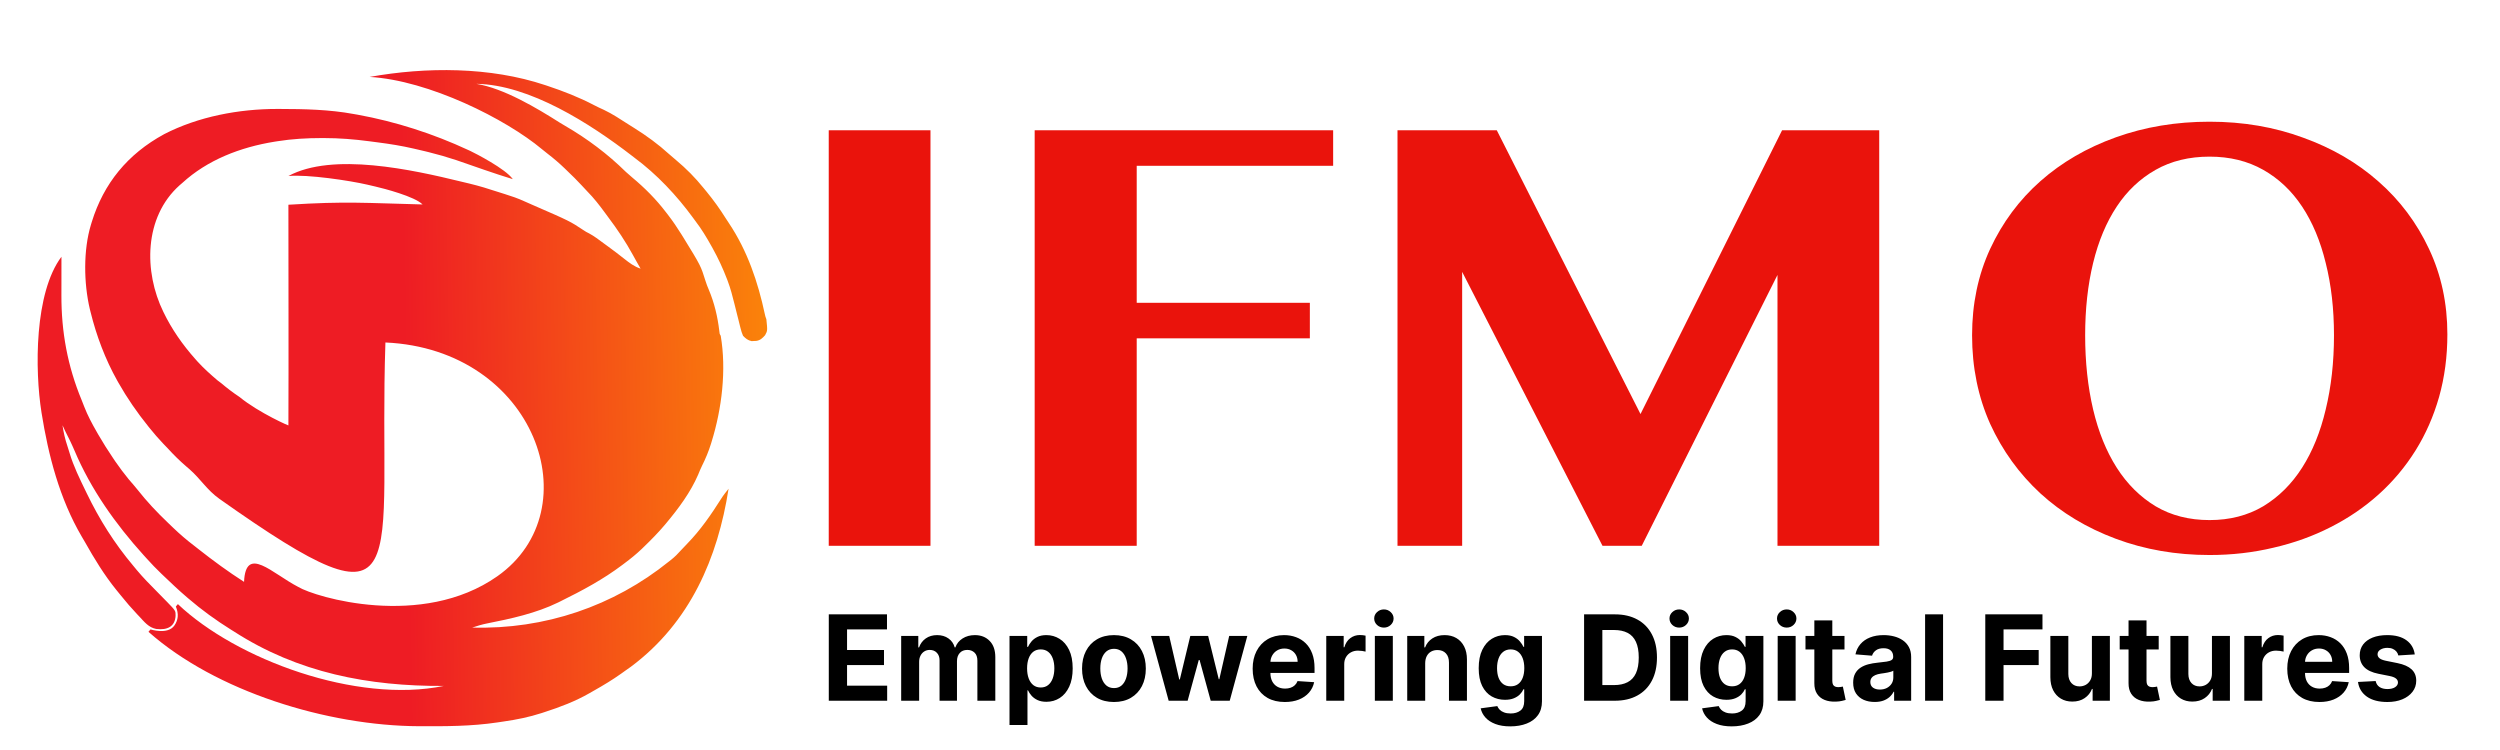
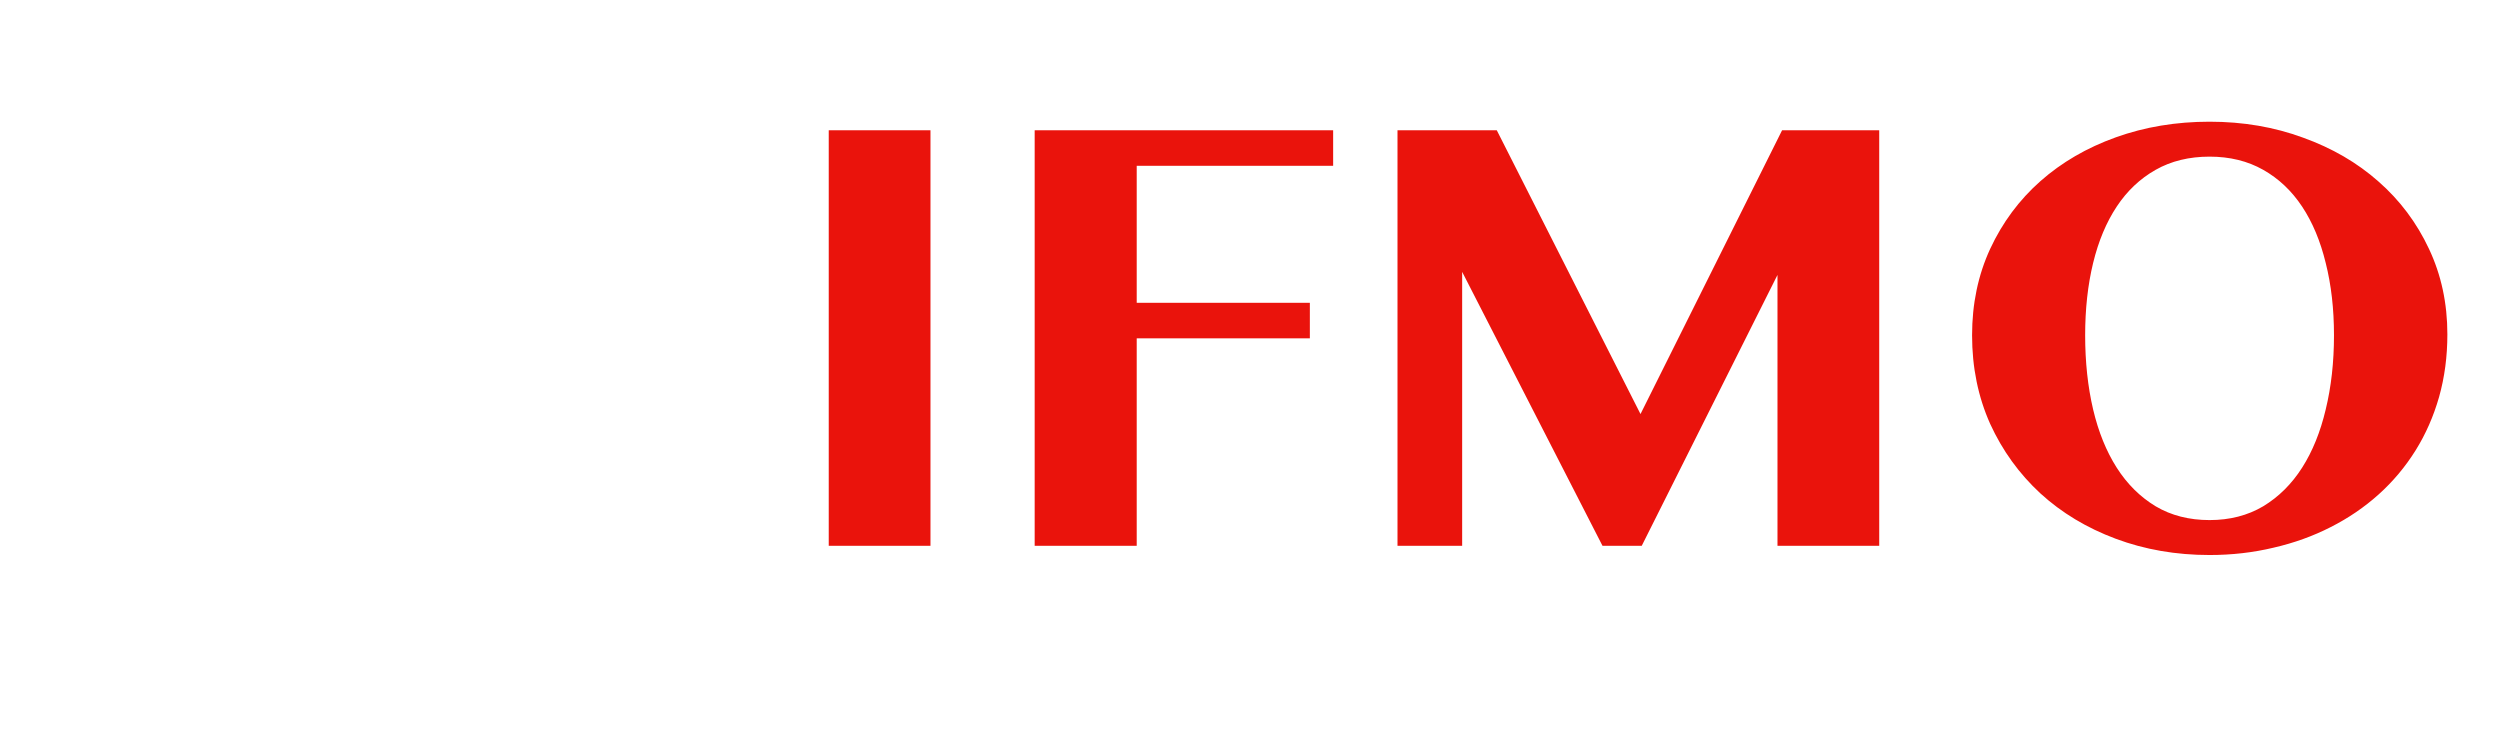
<svg xmlns="http://www.w3.org/2000/svg" width="3852" height="1156" viewBox="0 0 3852 1156" fill="none">
  <path d="M1276.92 200.741H1433.68V841.001H1276.92V200.741ZM2054.11 200.741V255.512H1751.45V466.572H2018.22V521.343H1751.45V841.001H1594.22V200.741H2054.11ZM2153.26 200.741H2306.25L2527.69 637.969L2745.83 200.741H2895.51V841.001H2738.75V423.604L2529.58 841.001H2469.14L2252.89 418.883V841.001H2153.26V200.741ZM3404.51 855.166C3352.89 855.166 3304.72 846.824 3260.03 830.141C3215.33 813.458 3176.61 790.164 3143.87 760.26C3111.14 730.041 3085.32 694.314 3066.44 653.078C3047.86 611.527 3038.58 566.042 3038.58 516.621C3038.58 468.145 3047.86 423.762 3066.44 383.47C3085.32 342.864 3111.14 308.081 3143.87 279.121C3176.61 250.161 3215.33 227.655 3260.03 211.601C3304.72 195.547 3352.89 187.52 3404.51 187.52C3456.13 187.52 3504.14 195.705 3548.52 212.073C3593.22 228.127 3631.94 250.633 3664.67 279.593C3697.73 308.553 3723.69 343.178 3742.58 383.47C3761.47 423.447 3770.91 467.359 3770.91 515.205C3770.91 549.201 3766.66 581.308 3758.16 611.527C3749.66 641.431 3737.54 668.974 3721.81 694.157C3706.07 719.339 3687.18 741.845 3665.15 761.677C3643.11 781.508 3618.4 798.348 3591.02 812.199C3563.94 826.049 3534.67 836.594 3503.19 843.834C3471.71 851.388 3438.82 855.166 3404.51 855.166ZM3404.51 801.339C3435.67 801.339 3463.22 794.256 3487.14 780.091C3511.06 765.611 3531.05 745.78 3547.1 720.598C3563.16 695.416 3575.28 665.512 3583.46 630.886C3591.96 595.946 3596.21 557.857 3596.21 516.621C3596.21 476.015 3591.96 438.871 3583.46 405.19C3575.28 371.508 3563.16 342.549 3547.1 318.311C3531.05 294.073 3511.06 275.186 3487.14 261.651C3463.22 248.115 3435.67 241.347 3404.51 241.347C3373.03 241.347 3345.33 248.115 3321.41 261.651C3297.48 275.186 3277.5 294.073 3261.44 318.311C3245.39 342.549 3233.27 371.508 3225.08 405.19C3216.9 438.871 3212.81 476.015 3212.81 516.621C3212.81 557.857 3216.9 595.946 3225.08 630.886C3233.27 665.512 3245.39 695.416 3261.44 720.598C3277.5 745.78 3297.48 765.611 3321.41 780.091C3345.33 794.256 3373.03 801.339 3404.51 801.339Z" fill="#EA130C" />
-   <path d="M1277 1079.69V946.603H1366.68V969.803H1305.14V1001.52H1362.06V1024.72H1305.14V1056.49H1366.94V1079.69H1277ZM1388.53 1079.69V979.876H1414.91V997.487H1416.08C1418.16 991.638 1421.63 987.024 1426.48 983.645C1431.33 980.265 1437.14 978.576 1443.9 978.576C1450.74 978.576 1456.57 980.287 1461.38 983.71C1466.19 987.089 1469.39 991.681 1471 997.487H1472.04C1474.07 991.768 1477.75 987.197 1483.08 983.775C1488.46 980.309 1494.8 978.576 1502.12 978.576C1511.44 978.576 1519 981.544 1524.8 987.479C1530.65 993.371 1533.58 1001.73 1533.58 1012.56V1079.69H1505.96V1018.02C1505.96 1012.48 1504.49 1008.32 1501.54 1005.54C1498.59 1002.77 1494.91 1001.39 1490.49 1001.39C1485.47 1001.39 1481.55 1002.99 1478.73 1006.19C1475.91 1009.36 1474.51 1013.54 1474.51 1018.74V1079.69H1447.67V1017.44C1447.67 1012.54 1446.26 1008.64 1443.44 1005.74C1440.67 1002.84 1437.01 1001.39 1432.46 1001.39C1429.38 1001.39 1426.61 1002.17 1424.14 1003.72C1421.72 1005.24 1419.79 1007.39 1418.36 1010.16C1416.93 1012.89 1416.21 1016.09 1416.21 1019.78V1079.69H1388.53ZM1555.45 1117.12V979.876H1582.74V996.642H1583.97C1585.19 993.956 1586.94 991.226 1589.24 988.454C1591.58 985.638 1594.61 983.298 1598.34 981.435C1602.11 979.529 1606.78 978.576 1612.37 978.576C1619.65 978.576 1626.37 980.482 1632.52 984.295C1638.67 988.064 1643.59 993.761 1647.27 1001.39C1650.95 1008.97 1652.79 1018.48 1652.79 1029.91C1652.79 1041.05 1651 1050.45 1647.4 1058.12C1643.85 1065.74 1639 1071.53 1632.84 1075.47C1626.73 1079.37 1619.89 1081.32 1612.31 1081.32C1606.94 1081.32 1602.37 1080.43 1598.6 1078.65C1594.87 1076.88 1591.82 1074.65 1589.43 1071.96C1587.05 1069.23 1585.23 1066.48 1583.97 1063.71H1583.13V1117.12H1555.45ZM1582.54 1029.78C1582.54 1035.72 1583.37 1040.9 1585.01 1045.32C1586.66 1049.73 1589.04 1053.18 1592.16 1055.65C1595.28 1058.07 1599.07 1059.29 1603.53 1059.29C1608.04 1059.29 1611.85 1058.05 1614.97 1055.58C1618.09 1053.07 1620.45 1049.6 1622.06 1045.19C1623.7 1040.72 1624.53 1035.59 1624.53 1029.78C1624.53 1024.02 1623.72 1018.95 1622.12 1014.58C1620.52 1010.2 1618.16 1006.78 1615.04 1004.31C1611.92 1001.84 1608.08 1000.61 1603.53 1000.61C1599.03 1000.61 1595.22 1001.8 1592.1 1004.18C1589.02 1006.56 1586.66 1009.94 1585.01 1014.32C1583.37 1018.69 1582.54 1023.85 1582.54 1029.78ZM1716.35 1081.64C1706.26 1081.64 1697.53 1079.5 1690.16 1075.21C1682.84 1070.88 1677.19 1064.85 1673.2 1057.14C1669.21 1049.39 1667.22 1040.4 1667.22 1030.17C1667.22 1019.86 1669.21 1010.85 1673.2 1003.14C1677.19 995.386 1682.84 989.363 1690.16 985.074C1697.53 980.742 1706.26 978.576 1716.35 978.576C1726.44 978.576 1735.15 980.742 1742.47 985.074C1749.84 989.363 1755.51 995.386 1759.5 1003.14C1763.49 1010.85 1765.48 1019.86 1765.48 1030.17C1765.48 1040.4 1763.49 1049.39 1759.5 1057.14C1755.51 1064.85 1749.84 1070.88 1742.47 1075.21C1735.15 1079.5 1726.44 1081.64 1716.35 1081.64ZM1716.48 1060.2C1721.07 1060.2 1724.91 1058.9 1727.98 1056.3C1731.06 1053.66 1733.38 1050.06 1734.94 1045.51C1736.54 1040.96 1737.34 1035.78 1737.34 1029.98C1737.34 1024.17 1736.54 1019 1734.94 1014.45C1733.38 1009.9 1731.06 1006.3 1727.98 1003.66C1724.91 1001.02 1721.07 999.696 1716.48 999.696C1711.84 999.696 1707.95 1001.02 1704.78 1003.66C1701.66 1006.3 1699.3 1009.9 1697.7 1014.45C1696.14 1019 1695.36 1024.17 1695.36 1029.98C1695.36 1035.78 1696.14 1040.96 1697.7 1045.51C1699.3 1050.06 1701.66 1053.66 1704.78 1056.3C1707.95 1058.9 1711.84 1060.2 1716.48 1060.2ZM1800.67 1079.69L1773.51 979.876H1801.51L1816.98 1046.94H1817.89L1834.01 979.876H1861.5L1877.87 1046.55H1878.72L1893.92 979.876H1921.87L1894.77 1079.69H1865.46L1848.3 1016.92H1847.07L1829.91 1079.69H1800.67ZM1979.62 1081.64C1969.36 1081.64 1960.52 1079.56 1953.11 1075.4C1945.74 1071.2 1940.07 1065.27 1936.08 1057.6C1932.1 1049.89 1930.1 1040.77 1930.1 1030.24C1930.1 1019.97 1932.1 1010.96 1936.08 1003.2C1940.07 995.451 1945.68 989.407 1952.91 985.074C1960.19 980.742 1968.73 978.576 1978.52 978.576C1985.1 978.576 1991.23 979.637 1996.91 981.76C2002.63 983.84 2007.61 986.981 2011.86 991.183C2016.15 995.386 2019.48 1000.67 2021.86 1007.04C2024.25 1013.36 2025.44 1020.77 2025.44 1029.26V1036.87H1941.15V1019.71H1999.38C1999.38 1015.73 1998.51 1012.19 1996.78 1009.12C1995.05 1006.04 1992.64 1003.64 1989.57 1001.91C1986.53 1000.13 1983 999.241 1978.97 999.241C1974.77 999.241 1971.05 1000.22 1967.8 1002.17C1964.59 1004.07 1962.08 1006.65 1960.26 1009.9C1958.44 1013.1 1957.51 1016.68 1957.46 1020.62V1036.93C1957.46 1041.87 1958.37 1046.14 1960.19 1049.73C1962.06 1053.33 1964.68 1056.1 1968.06 1058.05C1971.44 1060 1975.44 1060.98 1980.08 1060.98C1983.15 1060.98 1985.97 1060.54 1988.53 1059.68C1991.08 1058.81 1993.27 1057.51 1995.09 1055.78C1996.91 1054.05 1998.3 1051.92 1999.25 1049.41L2024.85 1051.1C2023.55 1057.25 2020.89 1062.62 2016.86 1067.22C2012.87 1071.76 2007.72 1075.32 2001.39 1077.87C1995.11 1080.39 1987.86 1081.64 1979.62 1081.64ZM2043.5 1079.69V979.876H2070.34V997.292H2071.38C2073.2 991.096 2076.26 986.417 2080.55 983.255C2084.84 980.049 2089.77 978.446 2095.36 978.446C2096.75 978.446 2098.24 978.533 2099.85 978.706C2101.45 978.879 2102.86 979.117 2104.07 979.421V1003.98C2102.77 1003.59 2100.97 1003.25 2098.68 1002.95C2096.38 1002.64 2094.28 1002.49 2092.37 1002.49C2088.3 1002.49 2084.66 1003.38 2081.46 1005.15C2078.29 1006.89 2075.78 1009.31 2073.92 1012.43C2072.1 1015.55 2071.19 1019.15 2071.19 1023.22V1079.69H2043.5ZM2118.38 1079.69V979.876H2146.07V1079.69H2118.38ZM2132.29 967.008C2128.18 967.008 2124.65 965.644 2121.7 962.914C2118.8 960.142 2117.35 956.827 2117.35 952.971C2117.35 949.159 2118.8 945.888 2121.7 943.159C2124.65 940.386 2128.18 939 2132.29 939C2136.41 939 2139.92 940.386 2142.82 943.159C2145.77 945.888 2147.24 949.159 2147.24 952.971C2147.24 956.827 2145.77 960.142 2142.82 962.914C2139.92 965.644 2136.41 967.008 2132.29 967.008ZM2195.93 1021.99V1079.69H2168.25V979.876H2194.63V997.487H2195.8C2198.01 991.681 2201.71 987.089 2206.91 983.71C2212.11 980.287 2218.41 978.576 2225.82 978.576C2232.75 978.576 2238.8 980.092 2243.95 983.125C2249.11 986.158 2253.12 990.49 2255.98 996.122C2258.84 1001.71 2260.27 1008.38 2260.27 1016.14V1079.69H2232.58V1021.08C2232.62 1014.97 2231.06 1010.2 2227.9 1006.78C2224.74 1003.31 2220.39 1001.58 2214.84 1001.58C2211.11 1001.58 2207.82 1002.38 2204.96 1003.98C2202.15 1005.59 2199.94 1007.93 2198.33 1011C2196.77 1014.04 2195.97 1017.7 2195.93 1021.99ZM2327.05 1119.2C2318.09 1119.2 2310.4 1117.97 2303.98 1115.5C2297.62 1113.07 2292.55 1109.76 2288.78 1105.56C2285.01 1101.36 2282.56 1096.63 2281.43 1091.39L2307.04 1087.95C2307.82 1089.94 2309.05 1091.8 2310.74 1093.54C2312.43 1095.27 2314.66 1096.65 2317.44 1097.69C2320.25 1098.78 2323.67 1099.32 2327.7 1099.32C2333.73 1099.32 2338.69 1097.85 2342.59 1094.9C2346.53 1092 2348.5 1087.12 2348.5 1080.28V1062.02H2347.33C2346.12 1064.79 2344.3 1067.41 2341.87 1069.88C2339.44 1072.35 2336.33 1074.36 2332.51 1075.92C2328.7 1077.48 2324.15 1078.26 2318.87 1078.26C2311.37 1078.26 2304.55 1076.53 2298.4 1073.06C2292.29 1069.56 2287.41 1064.2 2283.77 1057.01C2280.18 1049.78 2278.38 1040.64 2278.38 1029.59C2278.38 1018.28 2280.22 1008.84 2283.9 1001.26C2287.59 993.674 2292.48 987.999 2298.59 984.23C2304.74 980.46 2311.48 978.576 2318.8 978.576C2324.39 978.576 2329.07 979.529 2332.84 981.435C2336.61 983.298 2339.64 985.638 2341.94 988.454C2344.28 991.226 2346.07 993.956 2347.33 996.642H2348.37V979.876H2375.86V1080.67C2375.86 1089.16 2373.78 1096.26 2369.62 1101.98C2365.46 1107.7 2359.7 1111.99 2352.33 1114.85C2345.01 1117.75 2336.59 1119.2 2327.05 1119.2ZM2327.64 1057.47C2332.1 1057.47 2335.87 1056.36 2338.95 1054.15C2342.07 1051.9 2344.45 1048.7 2346.1 1044.54C2347.78 1040.33 2348.63 1035.31 2348.63 1029.46C2348.63 1023.61 2347.81 1018.54 2346.16 1014.25C2344.51 1009.92 2342.13 1006.56 2339.01 1004.18C2335.89 1001.8 2332.1 1000.61 2327.64 1000.61C2323.09 1000.61 2319.26 1001.84 2316.14 1004.31C2313.02 1006.74 2310.66 1010.12 2309.05 1014.45C2307.45 1018.78 2306.65 1023.78 2306.65 1029.46C2306.65 1035.22 2307.45 1040.2 2309.05 1044.41C2310.7 1048.57 2313.06 1051.79 2316.14 1054.09C2319.26 1056.34 2323.09 1057.47 2327.64 1057.47ZM2487.94 1079.69H2440.76V946.603H2488.33C2501.72 946.603 2513.24 949.267 2522.91 954.596C2532.57 959.882 2540 967.485 2545.2 977.406C2550.44 987.327 2553.06 999.198 2553.06 1013.02C2553.06 1026.88 2550.44 1038.8 2545.2 1048.76C2540 1058.72 2532.52 1066.37 2522.78 1071.7C2513.07 1077.03 2501.46 1079.69 2487.94 1079.69ZM2468.9 1055.58H2486.77C2495.09 1055.58 2502.09 1054.11 2507.76 1051.16C2513.48 1048.18 2517.77 1043.56 2520.63 1037.32C2523.53 1031.04 2524.98 1022.94 2524.98 1013.02C2524.98 1003.18 2523.53 995.147 2520.63 988.909C2517.77 982.67 2513.5 978.078 2507.83 975.132C2502.15 972.186 2495.16 970.713 2486.84 970.713H2468.9V1055.58ZM2573.38 1079.69V979.876H2601.07V1079.69H2573.38ZM2587.29 967.008C2583.17 967.008 2579.64 965.644 2576.7 962.914C2573.79 960.142 2572.34 956.827 2572.34 952.971C2572.34 949.159 2573.79 945.888 2576.7 943.159C2579.64 940.386 2583.17 939 2587.29 939C2591.41 939 2594.91 940.386 2597.82 943.159C2600.76 945.888 2602.24 949.159 2602.24 952.971C2602.24 956.827 2600.76 960.142 2597.82 962.914C2594.91 965.644 2591.41 967.008 2587.29 967.008ZM2668.21 1119.2C2659.25 1119.2 2651.56 1117.97 2645.14 1115.5C2638.77 1113.07 2633.71 1109.76 2629.94 1105.56C2626.17 1101.36 2623.72 1096.63 2622.59 1091.39L2648.2 1087.95C2648.98 1089.94 2650.21 1091.8 2651.9 1093.54C2653.59 1095.27 2655.82 1096.65 2658.6 1097.69C2661.41 1098.78 2664.83 1099.32 2668.86 1099.32C2674.89 1099.32 2679.85 1097.85 2683.74 1094.9C2687.69 1092 2689.66 1087.12 2689.66 1080.28V1062.02H2688.49C2687.28 1064.79 2685.46 1067.41 2683.03 1069.88C2680.6 1072.35 2677.48 1074.36 2673.67 1075.92C2669.86 1077.48 2665.31 1078.26 2660.03 1078.26C2652.53 1078.26 2645.71 1076.53 2639.55 1073.06C2633.45 1069.56 2628.57 1064.2 2624.93 1057.01C2621.34 1049.78 2619.54 1040.64 2619.54 1029.59C2619.54 1018.28 2621.38 1008.84 2625.06 1001.26C2628.75 993.674 2633.64 987.999 2639.75 984.23C2645.9 980.46 2652.64 978.576 2659.96 978.576C2665.55 978.576 2670.23 979.529 2674 981.435C2677.77 983.298 2680.8 985.638 2683.1 988.454C2685.43 991.226 2687.23 993.956 2688.49 996.642H2689.53V979.876H2717.02V1080.67C2717.02 1089.16 2714.94 1096.26 2710.78 1101.98C2706.62 1107.7 2700.86 1111.99 2693.49 1114.85C2686.17 1117.75 2677.74 1119.2 2668.21 1119.2ZM2668.8 1057.47C2673.26 1057.47 2677.03 1056.36 2680.11 1054.15C2683.23 1051.9 2685.61 1048.7 2687.25 1044.54C2688.94 1040.33 2689.79 1035.31 2689.79 1029.46C2689.79 1023.61 2688.97 1018.54 2687.32 1014.25C2685.67 1009.92 2683.29 1006.56 2680.17 1004.18C2677.05 1001.8 2673.26 1000.61 2668.8 1000.61C2664.25 1000.61 2660.42 1001.84 2657.3 1004.31C2654.18 1006.74 2651.82 1010.12 2650.21 1014.45C2648.61 1018.78 2647.81 1023.78 2647.81 1029.46C2647.81 1035.22 2648.61 1040.2 2650.21 1044.41C2651.86 1048.57 2654.22 1051.79 2657.3 1054.09C2660.42 1056.34 2664.25 1057.47 2668.8 1057.47ZM2739.05 1079.69V979.876H2766.73V1079.69H2739.05ZM2752.95 967.008C2748.84 967.008 2745.31 965.644 2742.36 962.914C2739.46 960.142 2738.01 956.827 2738.01 952.971C2738.01 949.159 2739.46 945.888 2742.36 943.159C2745.31 940.386 2748.84 939 2752.95 939C2757.07 939 2760.58 940.386 2763.48 943.159C2766.43 945.888 2767.9 949.159 2767.9 952.971C2767.9 956.827 2766.43 960.142 2763.48 962.914C2760.58 965.644 2757.07 967.008 2752.95 967.008ZM2842 979.876V1000.67H2781.89V979.876H2842ZM2795.54 955.961H2823.22V1049.02C2823.22 1051.58 2823.61 1053.57 2824.39 1055C2825.17 1056.39 2826.25 1057.36 2827.64 1057.92C2829.07 1058.49 2830.72 1058.77 2832.58 1058.77C2833.88 1058.77 2835.18 1058.66 2836.48 1058.44C2837.78 1058.18 2838.77 1057.99 2839.47 1057.86L2843.82 1078.46C2842.43 1078.89 2840.49 1079.39 2837.97 1079.95C2835.46 1080.56 2832.41 1080.93 2828.81 1081.06C2822.14 1081.32 2816.29 1080.43 2811.26 1078.39C2806.28 1076.36 2802.4 1073.19 2799.63 1068.91C2796.86 1064.62 2795.49 1059.2 2795.54 1052.66V955.961ZM2888.5 1081.58C2882.13 1081.58 2876.45 1080.47 2871.47 1078.26C2866.49 1076.01 2862.55 1072.7 2859.65 1068.32C2856.79 1063.9 2855.36 1058.4 2855.36 1051.81C2855.36 1046.27 2856.37 1041.61 2858.41 1037.84C2860.45 1034.07 2863.22 1031.04 2866.73 1028.74C2870.24 1026.45 2874.22 1024.72 2878.69 1023.55C2883.19 1022.38 2887.91 1021.55 2892.85 1021.08C2898.66 1020.47 2903.34 1019.91 2906.89 1019.39C2910.44 1018.82 2913.02 1018 2914.62 1016.92C2916.23 1015.83 2917.03 1014.23 2917.03 1012.11V1011.72C2917.03 1007.6 2915.73 1004.42 2913.13 1002.17C2910.57 999.913 2906.93 998.786 2902.21 998.786C2897.23 998.786 2893.26 999.891 2890.32 1002.1C2887.37 1004.27 2885.42 1007 2884.47 1010.29L2858.87 1008.21C2860.17 1002.14 2862.72 996.902 2866.53 992.483C2870.35 988.02 2875.26 984.598 2881.29 982.215C2887.35 979.789 2894.37 978.576 2902.34 978.576C2907.89 978.576 2913.19 979.226 2918.26 980.525C2923.37 981.825 2927.9 983.84 2931.84 986.569C2935.83 989.299 2938.97 992.808 2941.27 997.097C2943.56 1001.34 2944.71 1006.43 2944.71 1012.37V1079.69H2918.46V1065.85H2917.68C2916.07 1068.97 2913.93 1071.72 2911.24 1074.1C2908.56 1076.44 2905.33 1078.29 2901.56 1079.63C2897.79 1080.93 2893.44 1081.58 2888.5 1081.58ZM2896.43 1062.47C2900.5 1062.47 2904.1 1061.67 2907.21 1060.07C2910.33 1058.42 2912.78 1056.21 2914.56 1053.44C2916.33 1050.67 2917.22 1047.53 2917.22 1044.02V1033.42C2916.36 1033.99 2915.16 1034.51 2913.65 1034.98C2912.18 1035.42 2910.51 1035.83 2908.64 1036.22C2906.78 1036.56 2904.92 1036.89 2903.06 1037.19C2901.19 1037.45 2899.5 1037.69 2897.99 1037.91C2894.74 1038.38 2891.9 1039.14 2889.47 1040.18C2887.05 1041.22 2885.16 1042.63 2883.82 1044.41C2882.48 1046.14 2881.81 1048.31 2881.81 1050.9C2881.81 1054.67 2883.17 1057.55 2885.9 1059.55C2888.67 1061.5 2892.18 1062.47 2896.43 1062.47ZM2993.87 946.603V1079.69H2966.19V946.603H2993.87ZM3058.92 1079.69V946.603H3147.04V969.803H3087.06V1001.52H3141.2V1024.72H3087.06V1079.69H3058.92ZM3223.21 1037.19V979.876H3250.89V1079.69H3224.31V1061.56H3223.27C3221.02 1067.41 3217.27 1072.11 3212.03 1075.66C3206.83 1079.22 3200.48 1080.99 3192.99 1080.99C3186.32 1080.99 3180.45 1079.48 3175.38 1076.44C3170.31 1073.41 3166.35 1069.1 3163.49 1063.51C3160.67 1057.92 3159.24 1051.23 3159.2 1043.43V979.876H3186.88V1038.49C3186.92 1044.38 3188.51 1049.04 3191.63 1052.46C3194.74 1055.89 3198.93 1057.6 3204.17 1057.6C3207.5 1057.6 3210.62 1056.84 3213.53 1055.32C3216.43 1053.76 3218.77 1051.47 3220.54 1048.44C3222.36 1045.4 3223.25 1041.65 3223.21 1037.19ZM3326.13 979.876V1000.67H3266.02V979.876H3326.13ZM3279.66 955.961H3307.35V1049.02C3307.35 1051.58 3307.74 1053.57 3308.52 1055C3309.3 1056.39 3310.38 1057.36 3311.77 1057.92C3313.2 1058.49 3314.84 1058.77 3316.71 1058.77C3318.01 1058.77 3319.31 1058.66 3320.61 1058.44C3321.91 1058.18 3322.9 1057.99 3323.6 1057.86L3327.95 1078.46C3326.56 1078.89 3324.61 1079.39 3322.1 1079.95C3319.59 1080.56 3316.53 1080.93 3312.94 1081.06C3306.27 1081.32 3300.42 1080.43 3295.39 1078.39C3290.41 1076.36 3286.53 1073.19 3283.76 1068.91C3280.99 1064.62 3279.62 1059.2 3279.66 1052.66V955.961ZM3408.17 1037.19V979.876H3435.86V1079.69H3409.28V1061.56H3408.24C3405.99 1067.41 3402.24 1072.11 3397 1075.66C3391.8 1079.22 3385.45 1080.99 3377.96 1080.99C3371.28 1080.99 3365.41 1079.48 3360.34 1076.44C3355.28 1073.41 3351.31 1069.1 3348.45 1063.51C3345.64 1057.92 3344.21 1051.23 3344.16 1043.43V979.876H3371.85V1038.49C3371.89 1044.38 3373.47 1049.04 3376.59 1052.46C3379.71 1055.89 3383.89 1057.6 3389.13 1057.6C3392.47 1057.6 3395.59 1056.84 3398.49 1055.32C3401.39 1053.76 3403.73 1051.47 3405.51 1048.44C3407.33 1045.4 3408.22 1041.65 3408.17 1037.19ZM3458 1079.69V979.876H3484.84V997.292H3485.88C3487.7 991.096 3490.75 986.417 3495.04 983.255C3499.33 980.049 3504.27 978.446 3509.86 978.446C3511.25 978.446 3512.74 978.533 3514.34 978.706C3515.95 978.879 3517.36 979.117 3518.57 979.421V1003.98C3517.27 1003.59 3515.47 1003.25 3513.17 1002.95C3510.88 1002.64 3508.78 1002.49 3506.87 1002.49C3502.8 1002.49 3499.16 1003.38 3495.95 1005.15C3492.79 1006.89 3490.28 1009.31 3488.42 1012.43C3486.6 1015.55 3485.69 1019.15 3485.69 1023.22V1079.69H3458ZM3573.73 1081.64C3563.46 1081.64 3554.62 1079.56 3547.21 1075.4C3539.85 1071.2 3534.17 1065.27 3530.18 1057.6C3526.2 1049.89 3524.21 1040.77 3524.21 1030.24C3524.21 1019.97 3526.2 1010.96 3530.18 1003.2C3534.17 995.451 3539.78 989.407 3547.02 985.074C3554.29 980.742 3562.83 978.576 3572.62 978.576C3579.21 978.576 3585.34 979.637 3591.01 981.76C3596.73 983.84 3601.71 986.981 3605.96 991.183C3610.25 995.386 3613.58 1000.67 3615.97 1007.04C3618.35 1013.36 3619.54 1020.77 3619.54 1029.26V1036.87H3535.25V1019.71H3593.48C3593.48 1015.73 3592.61 1012.19 3590.88 1009.12C3589.15 1006.04 3586.74 1003.64 3583.67 1001.91C3580.64 1000.13 3577.1 999.241 3573.08 999.241C3568.87 999.241 3565.15 1000.22 3561.9 1002.17C3558.69 1004.07 3556.18 1006.65 3554.36 1009.9C3552.54 1013.1 3551.61 1016.68 3551.57 1020.62V1036.93C3551.57 1041.87 3552.48 1046.14 3554.29 1049.73C3556.16 1053.33 3558.78 1056.1 3562.16 1058.05C3565.54 1060 3569.54 1060.98 3574.18 1060.98C3577.26 1060.98 3580.07 1060.54 3582.63 1059.68C3585.18 1058.81 3587.37 1057.51 3589.19 1055.78C3591.01 1054.05 3592.4 1051.92 3593.35 1049.41L3618.96 1051.1C3617.66 1057.25 3614.99 1062.62 3610.96 1067.22C3606.98 1071.76 3601.82 1075.32 3595.5 1077.87C3589.21 1080.39 3581.96 1081.64 3573.73 1081.64ZM3720.66 1008.34L3695.31 1009.9C3694.88 1007.73 3693.95 1005.78 3692.52 1004.05C3691.09 1002.27 3689.21 1000.87 3686.87 999.826C3684.57 998.743 3681.82 998.202 3678.61 998.202C3674.32 998.202 3670.71 999.111 3667.76 1000.93C3664.81 1002.71 3663.34 1005.09 3663.34 1008.08C3663.34 1010.46 3664.29 1012.48 3666.2 1014.12C3668.11 1015.77 3671.38 1017.09 3676.01 1018.09L3694.08 1021.73C3703.78 1023.72 3711.02 1026.92 3715.78 1031.34C3720.55 1035.76 3722.93 1041.57 3722.93 1048.76C3722.93 1055.3 3721 1061.04 3717.15 1065.98C3713.34 1070.92 3708.09 1074.78 3701.42 1077.55C3694.79 1080.28 3687.15 1081.64 3678.48 1081.64C3665.27 1081.64 3654.74 1078.89 3646.9 1073.39C3639.1 1067.84 3634.53 1060.31 3633.19 1050.77L3660.42 1049.34C3661.24 1053.37 3663.23 1056.45 3666.4 1058.57C3669.56 1060.65 3673.61 1061.69 3678.55 1061.69C3683.4 1061.69 3687.3 1060.76 3690.24 1058.9C3693.23 1056.99 3694.75 1054.54 3694.79 1051.55C3694.75 1049.04 3693.69 1046.98 3691.61 1045.38C3689.53 1043.73 3686.32 1042.48 3681.99 1041.61L3664.71 1038.17C3654.96 1036.22 3647.7 1032.84 3642.94 1028.03C3638.21 1023.22 3635.85 1017.09 3635.85 1009.64C3635.85 1003.23 3637.58 997.703 3641.05 993.068C3644.56 988.432 3649.48 984.858 3655.8 982.345C3662.17 979.832 3669.62 978.576 3678.16 978.576C3690.76 978.576 3700.69 981.24 3707.92 986.569C3715.2 991.898 3719.45 999.155 3720.66 1008.34Z" fill="black" />
-   <path d="M839.755 131.052C840.842 131.412 841.929 131.773 843.048 132.144C868.135 140.489 892.1 149.817 915.412 162.045C920.358 164.636 925.384 166.979 930.49 169.27C943.635 175.495 955.687 183.591 967.87 191.368C970.805 193.237 973.751 195.086 976.711 196.92C996.117 209.047 1014.31 222.283 1031.09 237.597C1034.54 240.724 1038.01 243.711 1041.63 246.641C1057.18 259.589 1071.35 273.929 1083.93 289.542C1085.53 291.491 1087.14 293.438 1088.75 295.385C1099.5 308.52 1109.2 321.963 1118.15 336.28C1119.72 338.77 1121.36 341.224 1123.01 343.672C1151.72 386.604 1167.86 434.515 1178.48 484.105C1179.25 487.615 1179.25 487.615 1180.82 491.872C1182.64 509.491 1182.64 509.491 1178.83 516.513C1174.92 520.88 1171.41 524.428 1165.26 525.253C1163.48 525.329 1163.48 525.329 1161.67 525.406C1160.5 525.479 1159.33 525.552 1158.13 525.628C1152.43 524.476 1148.68 521.432 1144.87 517.35C1143.16 513.314 1142.02 509.958 1141.05 505.775C1140.76 504.665 1140.47 503.554 1140.18 502.409C1139.27 498.872 1138.4 495.326 1137.55 491.778C1136.96 489.436 1136.36 487.095 1135.76 484.755C1134.33 479.146 1132.94 473.531 1131.55 467.913C1128.67 456.227 1125.67 444.73 1121.43 433.421C1121.04 432.37 1120.65 431.318 1120.24 430.235C1113.93 413.732 1106.62 397.963 1098 382.464C1097.36 381.335 1096.74 380.205 1096.09 379.04C1088.6 365.635 1080.87 352.741 1071.42 340.5C1070.21 338.842 1068.99 337.181 1067.77 335.518C1042.81 301.35 1012.16 268.644 977.663 243.082C976.001 241.805 974.34 240.524 972.683 239.242C910.143 191.075 816.281 130.427 733.883 129.178C776.33 136.066 827.495 166.709 862.347 188.876C865.251 190.69 868.195 192.422 871.162 194.139C905.035 213.79 936.586 237.517 964.198 264.731C967.443 267.77 970.724 270.622 974.154 273.46C993.461 289.534 1011.05 307.196 1026.11 327.011C1027.52 328.823 1027.52 328.823 1028.97 330.672C1036.55 340.502 1043.42 350.594 1049.94 361.107C1050.94 362.72 1051.94 364.333 1052.98 365.995C1079.77 409.538 1079.77 409.538 1087.14 433.181C1088.51 437.575 1090.12 441.736 1091.94 445.972C1100.7 466.58 1105.7 487.968 1108.32 510.038C1108.67 514.256 1108.67 514.256 1110.49 517.35C1119.48 570.177 1112.24 629.759 1096.42 680.712C1096.12 681.732 1095.8 682.754 1095.48 683.807C1091.77 695.655 1087.1 706.894 1081.5 718.045C1079.4 722.348 1077.6 726.672 1075.82 731.106C1064.1 758.44 1045.32 783.699 1026.11 806.605C1025.43 807.411 1024.76 808.218 1024.06 809.049C1014.14 820.777 1003.41 831.67 992.314 842.387C991.103 843.563 989.891 844.738 988.643 845.951C980.247 853.959 971.404 861.116 962.037 868.053C961.031 868.814 960.025 869.576 958.99 870.361C929.513 892.639 896.902 910.099 863.587 926.502C862.363 927.111 861.138 927.719 859.877 928.346C826.151 944.817 787.343 953.338 750.487 960.593C742.617 962.177 735.202 964.375 727.632 966.968C839.415 970.082 945.344 933.984 1030.8 865.055C1031.82 864.26 1032.85 863.463 1033.9 862.643C1039.73 858.041 1044.66 853.065 1049.54 847.544C1052.54 844.222 1055.64 841.01 1058.78 837.807C1079.26 816.793 1095.6 793.084 1111.12 768.551C1115.09 762.284 1118.28 758.581 1122.58 753.061C1105.97 859.335 1063.63 958.882 972.487 1027.01C969.037 1029.52 965.543 1031.97 962.037 1034.41C960.297 1035.66 958.557 1036.9 956.817 1038.15C943.642 1047.5 929.854 1055.83 915.733 1063.79C913.284 1065.18 910.842 1066.57 908.407 1067.98C886.214 1080.73 863.058 1089.44 838.583 1097.36C837.148 1097.82 835.714 1098.3 834.234 1098.78C815.354 1104.88 796.398 1108.75 776.715 1111.58C773.236 1112.08 769.76 1112.59 766.286 1113.13C726.051 1119.15 686.123 1119.14 645.483 1118.95C504.338 1118.38 332.489 1065.38 228.758 973.517L231.884 969.769C231.884 969.769 258.523 978.388 268.681 963.83C274.657 955.263 275.639 945.79 270.951 934.549L274.076 930.803C364.013 1016.16 549.185 1084.48 683.877 1056.89C568.199 1057.52 459.291 1036.76 360.398 972.964C359.033 972.119 357.666 971.275 356.26 970.405C332.952 955.86 310.769 939.818 290.077 922.006C288.903 921.008 288.903 921.008 287.706 919.989C275.649 909.703 264.197 898.832 252.767 887.91C251.373 886.581 249.979 885.251 248.542 883.88C240.706 876.346 233.2 868.659 226.006 860.559C224.467 858.866 222.927 857.174 221.385 855.483C177.891 807.404 139.756 753.426 114.806 694.278C113.608 691.473 112.353 688.69 111.093 685.91C106.738 676.02 102.139 668.382 96.302 655.233C97.892 666.37 100.319 676.873 103.951 687.561C105.095 690.966 106.167 694.394 107.162 697.841C113.28 718.478 122.84 737.73 132.244 757.146C132.692 758.074 133.14 759.002 133.601 759.958C153.128 800.389 176.102 836.99 205.305 871.723C207.096 873.859 208.864 876.013 210.629 878.169C220.361 889.892 231.085 900.675 241.824 911.541C246.303 916.076 250.766 920.624 255.209 925.191C255.96 925.953 256.711 926.713 257.485 927.497C270.68 941.09 270.68 941.09 270.543 948.984C269.623 964.915 258.523 971.323 240.552 969.075C228.832 966.827 222.088 957.774 214.579 949.826C213.576 948.781 212.573 947.736 211.54 946.66C202.59 937.227 194.176 927.439 186.075 917.33C183.802 914.499 181.501 911.69 179.198 908.881C160.55 885.865 145.258 860.723 130.842 835.11C129.259 832.329 127.631 829.578 125.981 826.832C91.691 768.314 74.442 701.471 63.968 635.733C53.494 569.995 52.954 451.21 94.672 395.616C94.634 409.322 94.676 423.03 94.659 436.737C94.65 442.82 94.64 448.902 94.622 454.985C94.457 511.2 104.094 564.224 125.886 616.691C127.272 620.069 128.594 623.456 129.882 626.869C135.067 640.196 141.814 652.807 148.946 665.255C149.76 666.681 150.574 668.107 151.413 669.576C158.619 682.079 166.31 694.22 174.437 706.19C176.048 708.583 176.048 708.583 177.691 711.026C184.181 720.529 191.103 729.599 198.366 738.565C201.163 742.018 200.936 741.269 203.28 744.266C204.062 745.015 203.28 744.265 204.129 745.157C206.788 748.163 209.282 751.187 211.747 754.337C226.018 772.488 241.755 789.247 258.567 805.252C261.28 807.837 263.976 810.438 266.67 813.041C277.099 823.056 287.845 832.308 299.453 841.076C301.547 842.719 303.638 844.368 305.722 846.023C328.337 863.827 351.67 880.956 376.025 896.528C378.622 839.226 419.234 883.544 459.581 904.359C485.34 919.989 649.923 969.684 766.286 887.91C911.951 785.546 825.472 538.038 593.854 527.691C582.105 878.169 646.278 986.545 337.962 768.551C318.648 754.804 309.41 738.198 291.64 722.676C290.11 721.365 288.582 720.056 287.007 718.707C276.948 710.051 267.725 700.96 258.823 691.203C256.189 688.451 253.552 685.704 250.911 682.96C243.811 675.459 237.138 667.755 230.695 659.73C230.006 658.878 229.317 658.026 228.607 657.148C211.276 635.658 195.745 613.19 182.25 589.289C181.759 588.42 181.266 587.552 180.759 586.657C162.171 553.514 148.58 517.389 139.569 480.818C139.171 479.215 138.773 477.611 138.362 475.96C129.054 436.593 128.252 385.343 140.058 346.494C140.502 345.019 140.947 343.544 141.405 342.024C159.81 282.59 196.466 237.476 252.945 206.705C305.516 179.615 368.211 167.78 427.496 167.864C429.134 167.865 429.134 167.865 430.804 167.866C468.768 167.93 507.441 168.735 544.797 175.639C546.86 175.999 548.923 176.358 550.987 176.716C609.786 187.413 667.605 206.069 721.382 231.092C722.573 231.643 723.764 232.194 724.991 232.762C731.57 235.815 779.201 260.176 790.14 276.054C760.299 266.929 732.548 256.864 702.825 246.641C688.891 242.022 674.911 237.984 660.632 234.464C659.002 234.061 657.373 233.658 655.694 233.243C650.512 231.987 645.321 230.783 640.121 229.593C639.104 229.357 638.086 229.12 637.037 228.876C618.855 224.676 600.636 221.769 582.105 219.386C577.675 218.817 573.247 218.231 568.82 217.641C545.574 214.572 522.858 212.749 499.381 212.733C498.071 212.732 496.761 212.731 495.411 212.73C472.54 212.757 450.191 214.006 427.594 217.603C426.046 217.845 424.499 218.086 422.904 218.334C370.299 226.864 319.614 246.369 280.701 282.049C278.749 283.727 278.749 283.727 276.757 285.438C221.629 334.65 221.482 418.852 251.693 480.537C264.438 507.026 281.274 531.157 301.016 553.319C302.102 554.546 303.187 555.773 304.306 557.037C313.914 567.594 324.479 577.008 335.395 586.292C336.242 587.013 339.948 589.626 340.821 590.369C349.892 598.043 359.11 605.105 369.083 611.681C368.111 611.038 370.027 612.305 369.083 611.681C398.822 636.154 449.454 658.345 444.37 655.233C444.806 554.316 444.37 416.373 444.37 315.454C534.144 309.853 561.756 312.796 651.06 315.021C639.339 302.889 591.337 290.364 578.305 287.412C574.123 286.463 569.954 285.473 565.783 284.484C539.071 278.285 473.693 268.419 444.37 271.219C512.617 234.218 635.582 261.518 710.483 279.801C714.641 280.811 718.804 281.795 722.969 282.78C738.264 286.458 753.17 291.017 768.07 295.953C771.289 297.004 774.517 298.015 777.754 299.01C788.016 302.172 797.957 305.594 807.692 310.054C811.747 311.9 815.824 313.687 819.917 315.454C878.081 340.761 878.081 340.761 899.583 355.007C902.929 357.228 902.93 357.228 907.831 359.702C915.684 363.909 922.676 369.349 929.794 374.591C932.346 376.469 934.906 378.338 937.467 380.204C945.692 386.218 953.795 392.32 961.744 398.669C969.558 404.851 977.348 410.839 987.04 413.937C986.215 412.492 986.215 412.491 985.373 411.016C984.602 409.662 983.831 408.307 983.035 406.912C982.167 405.392 981.299 403.871 980.405 402.305C978.665 399.223 976.948 396.129 975.265 393.02C964.151 372.618 951.094 353.147 937.034 334.505C935.49 332.402 933.948 330.298 932.406 328.194C923.795 316.506 915.173 305.245 904.864 294.871C901.865 291.827 899.013 288.742 896.171 285.567C889.168 277.856 881.669 270.64 874.135 263.409C872.763 262.074 871.391 260.74 869.978 259.366C861.69 251.4 853.13 244.057 843.97 237.025C840.924 234.687 837.947 232.315 835.013 229.851C779.248 183.214 660.632 123.792 569.5 118.528C656.892 102.87 755.14 102.838 839.755 131.052Z" fill="url(#paint0_linear_332_421)" />
  <defs>
    <linearGradient id="paint0_linear_332_421" x1="1762.7" y1="580.336" x2="-325.391" y2="614.444" gradientUnits="userSpaceOnUse">
      <stop offset="0.175" stop-color="#FFAA00" />
      <stop offset="0.545" stop-color="#EE1C24" />
    </linearGradient>
  </defs>
</svg>